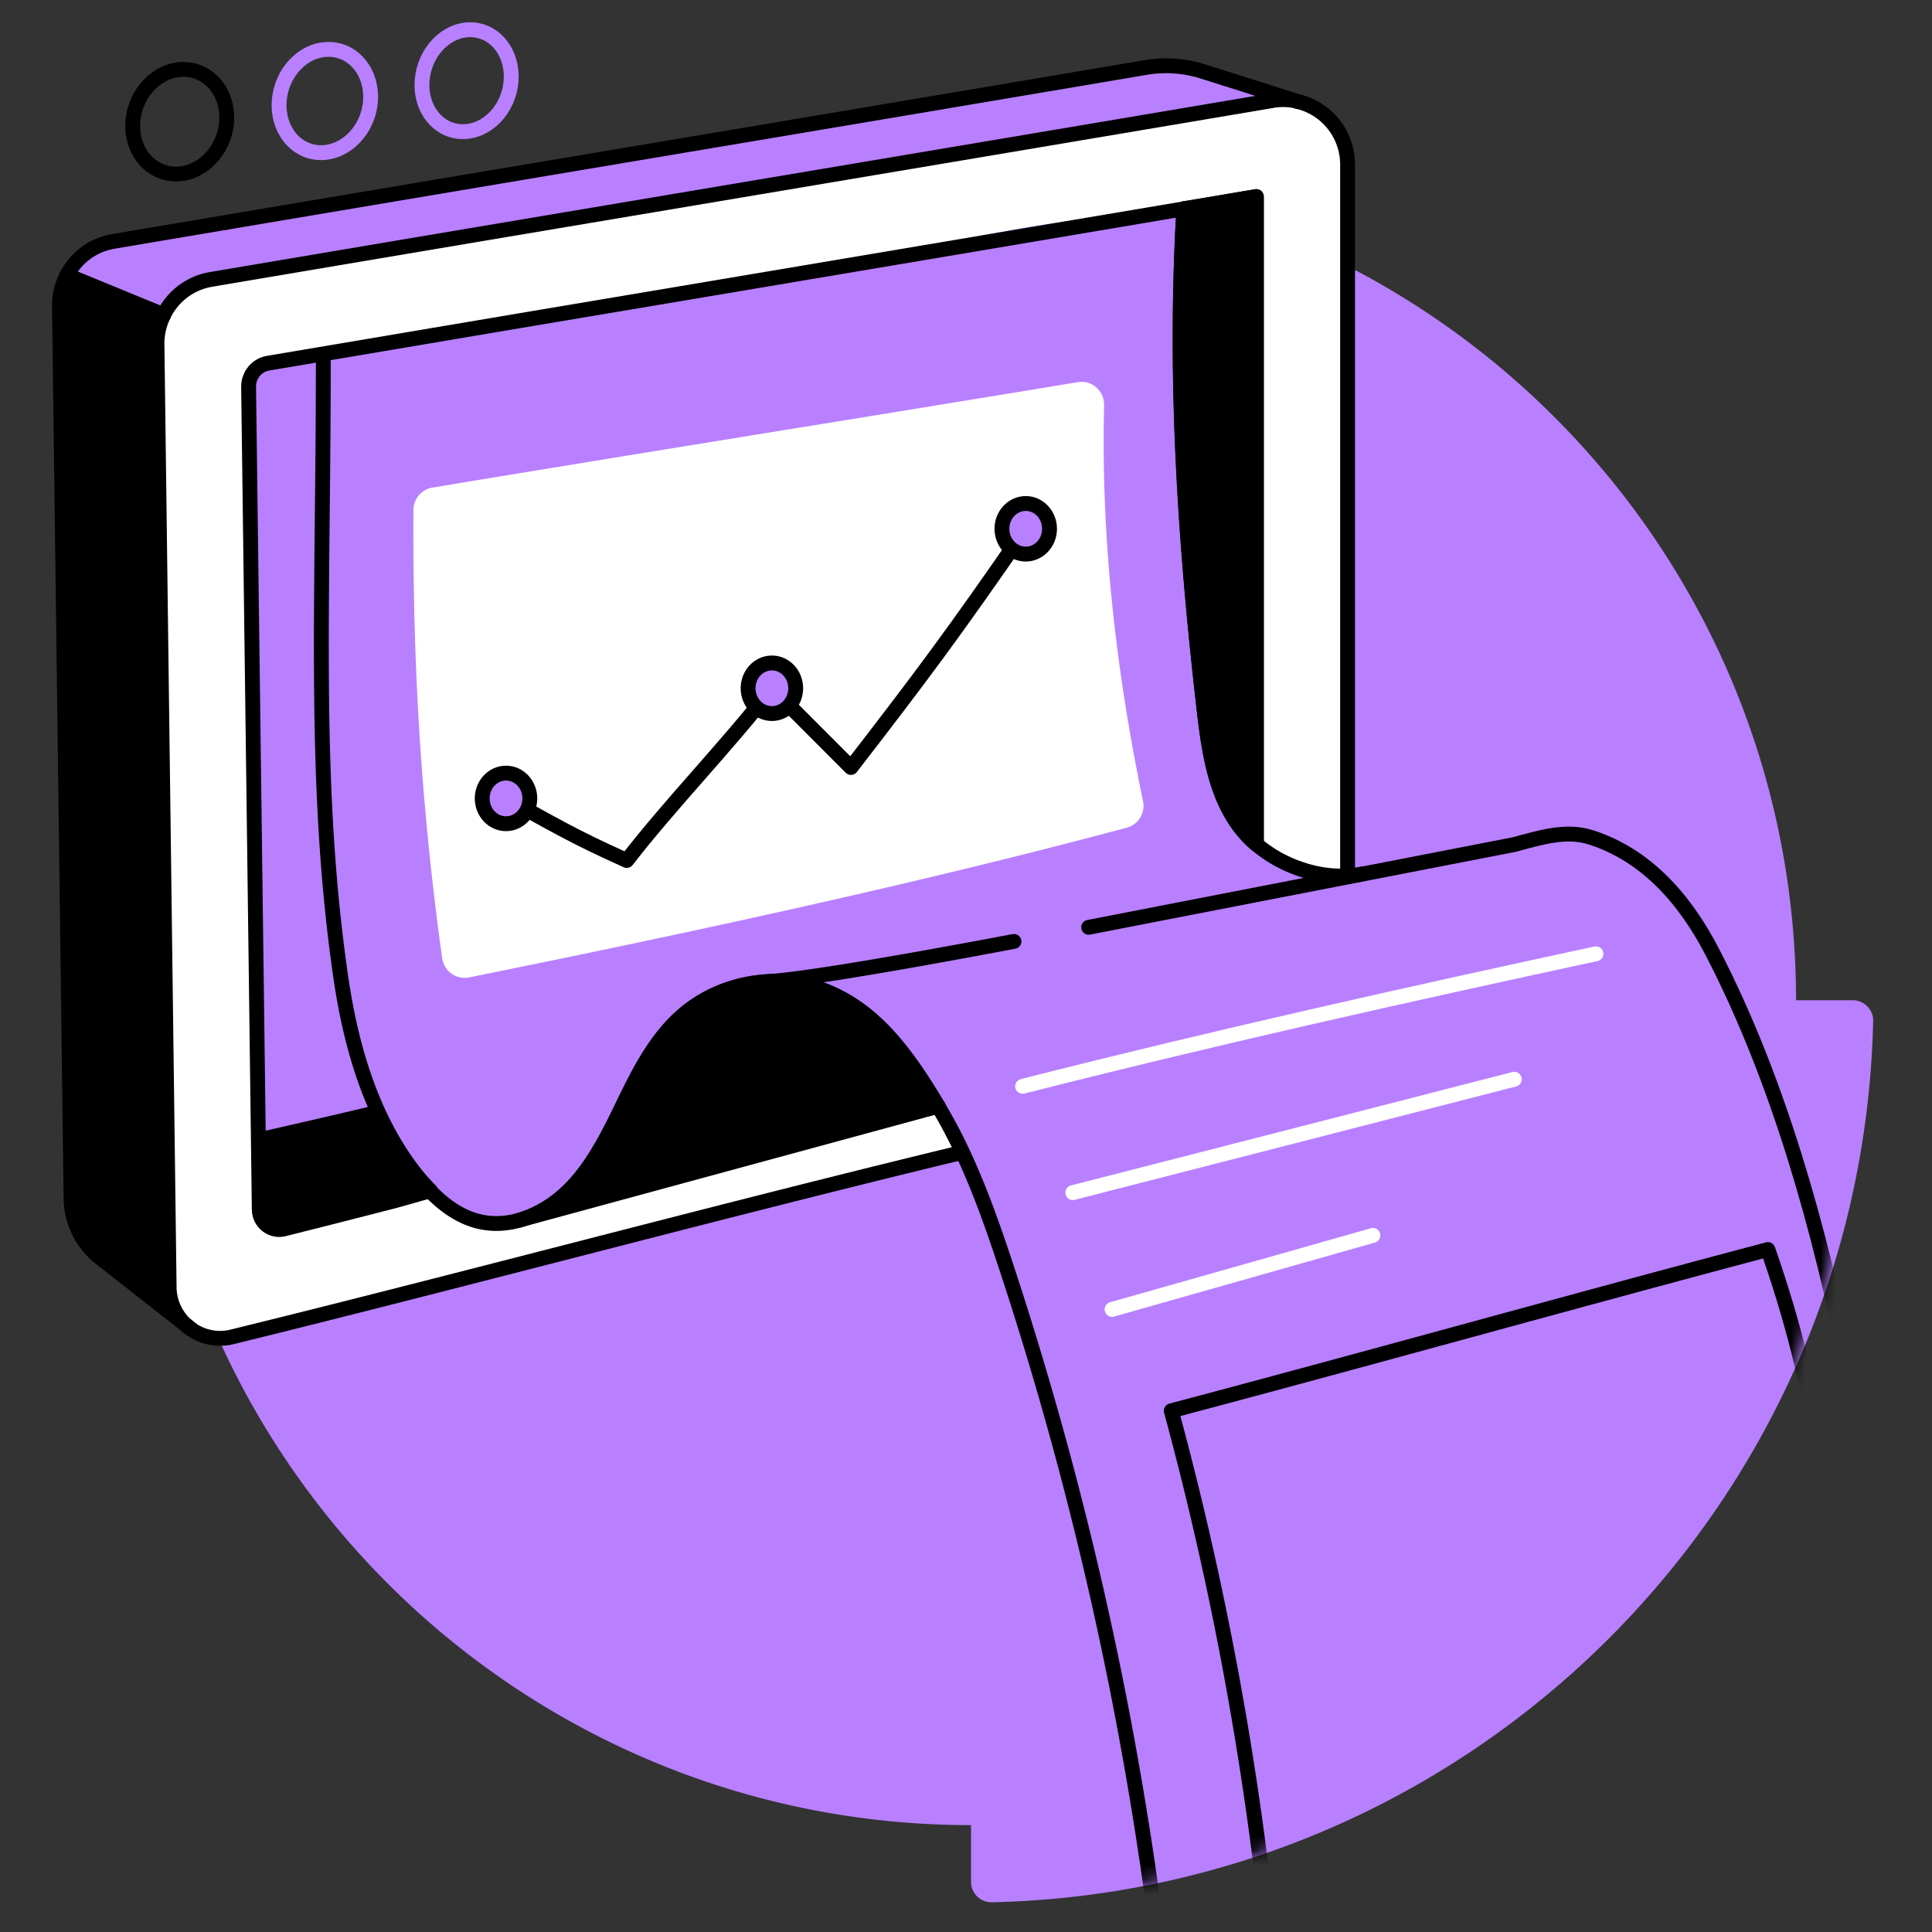
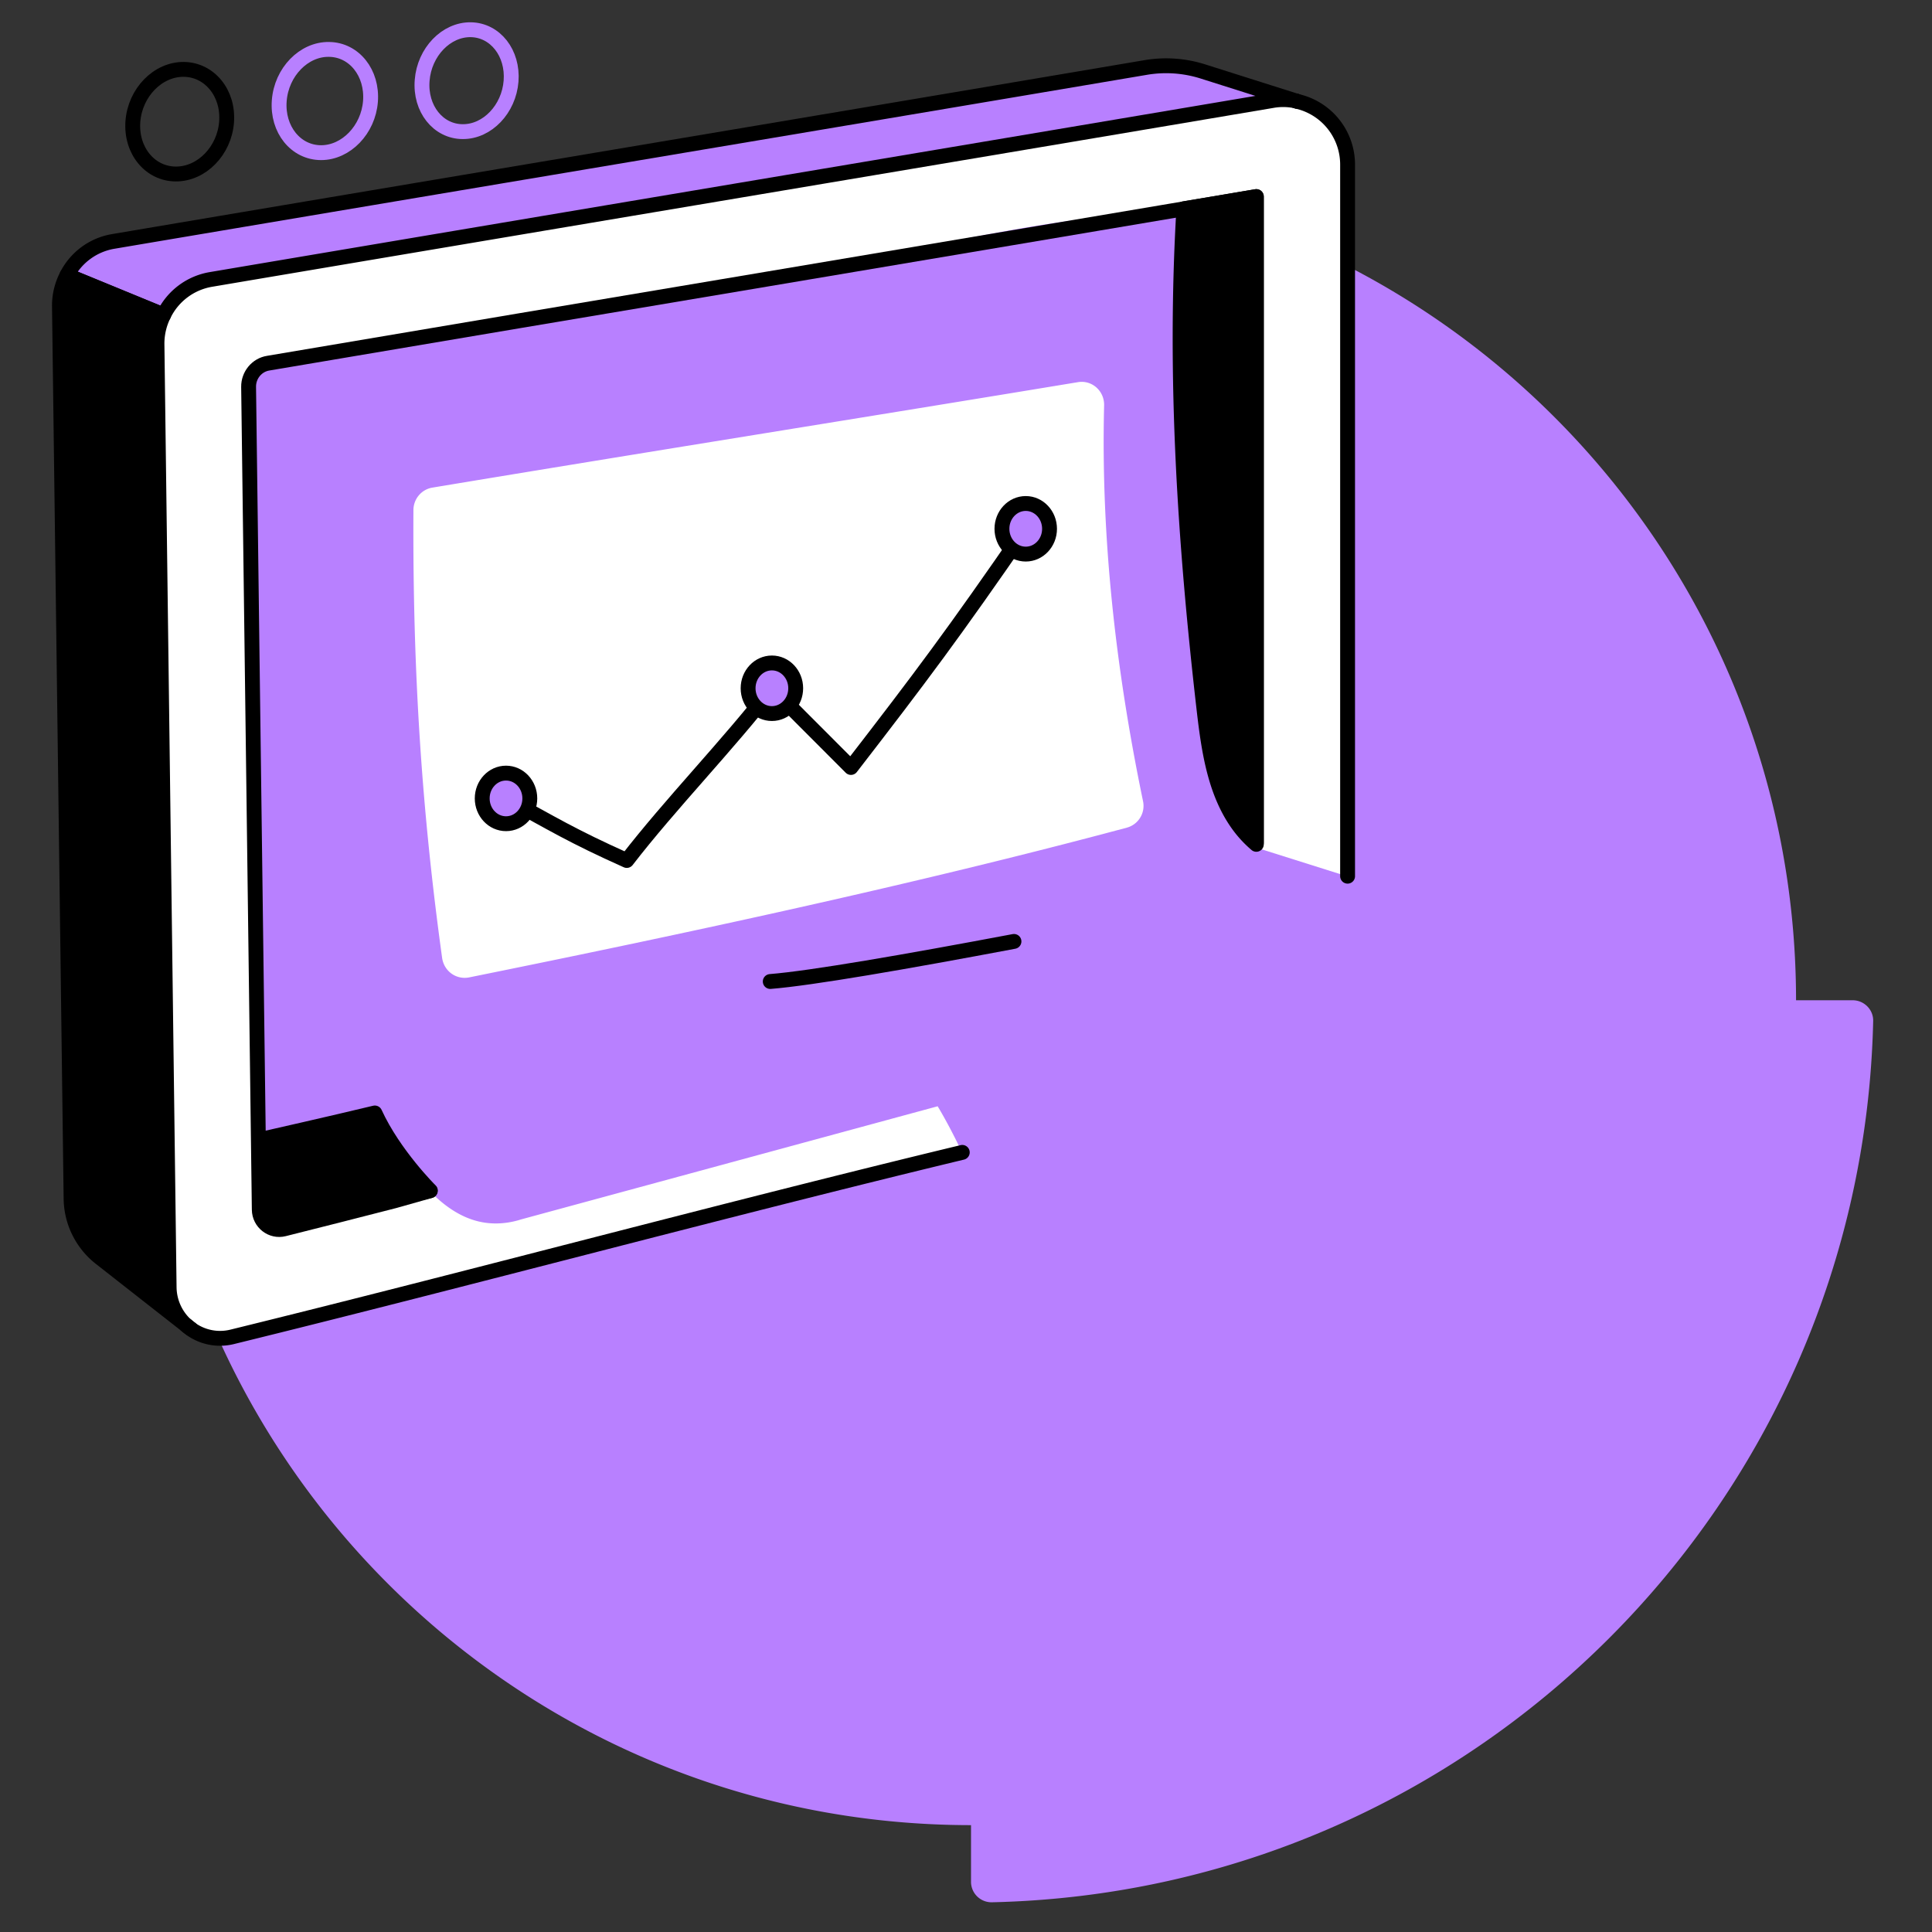
<svg xmlns="http://www.w3.org/2000/svg" width="130" height="130" fill="none">
  <rect width="100%" height="100%" fill="#333333" stroke="none" />
  <path fill="#B880FF" d="M65.339 7.992v3.81c30.655 0 55.504 24.848 55.513 55.503h3.81c.764 0 1.399.626 1.38 1.4-.736 32.412-26.882 58.568-59.304 59.295a1.377 1.377 0 0 1-1.4-1.381v-3.81c-30.654 0-55.503-24.848-55.503-55.504h-3.81c-.773 0-.019-3.422 0-4.195C6.76 30.697 2.74 19.64 63.22 8.3c.773-.018 2.119-1.072 2.119-.308" />
  <path fill="#fff" d="m87.289 6.823-.093-.027a4.2 4.2 0 0 0-1.582-.028c-6.452 1.086-12.857 2.172-19.235 3.24-13.29 2.245-26.496 4.463-39.85 6.709-4.104.69-8.208 1.39-12.35 2.089a4.33 4.33 0 0 0-3.184 2.392 4.34 4.34 0 0 0-.45 1.98l.063 11.006.313 53.728 1.593 1.251.313.249a3.35 3.35 0 0 0 2.77.533l1.113-.276a643 643 0 0 0 6.36-1.592c.828-.202 1.647-.414 2.475-.626 7.004-1.776 14.228-3.653 21.342-5.475a1330 1330 0 0 1 11.89-2.992c2.007-.496 3.995-.984 5.946-1.454a36 36 0 0 0-1.574-3l-.01-.009s0-.01-.009-.01c0-.018-.018-.045-.036-.073L35.07 82.05l-.211.064c-.866.24-1.777.286-2.66.074-1.27-.303-2.365-1.095-3.286-2.052l-2.41.68c-2.476.636-4.952 1.27-7.418 1.888a1.344 1.344 0 0 1-1.666-1.298L16.7 26.039c0-.083 0-.147.018-.22.083-.654.562-1.206 1.206-1.344.028-.019.064-.019.092-.028 11.246-1.905 22.354-3.773 33.462-5.641 9.093-1.537 24.02-5.946 32.819-4.068v42.224l6.331 1.997V11.085a4.26 4.26 0 0 0-3.34-4.262" />
  <path fill="#fff" d="M75.83 55.689c-14.173 3.8-29.79 7.15-44.257 10.077-.875.175-1.694-.414-1.823-1.307-1.343-9.727-1.988-19.032-1.932-30.13 0-.755.543-1.4 1.279-1.519 14.228-2.365 29.183-4.74 43.438-7.096.948-.156 1.786.599 1.758 1.574-.22 8.927.791 17.799 2.614 26.597a1.52 1.52 0 0 1-1.077 1.804" />
  <path stroke="#000" stroke-linecap="round" stroke-linejoin="round" stroke-miterlimit="10" d="M15.246 8.21c-.147 1.934-1.666 3.498-3.405 3.498-1.749 0-3.046-1.583-2.9-3.534.148-1.95 1.685-3.525 3.434-3.506 1.739.027 3.018 1.61 2.87 3.543" />
  <path stroke="#B880FF" stroke-linecap="round" stroke-linejoin="round" stroke-miterlimit="10" d="M24.928 6.822c-.147 1.905-1.638 3.45-3.322 3.45-1.703 0-2.964-1.564-2.816-3.497.147-1.932 1.656-3.478 3.35-3.45 1.693.018 2.935 1.582 2.788 3.497M34.388 5.46c-.147 1.887-1.601 3.406-3.248 3.397-1.657 0-2.89-1.546-2.734-3.451.147-1.906 1.62-3.433 3.276-3.406 1.648.028 2.853 1.574 2.706 3.46" />
  <path stroke="#000" stroke-linecap="round" stroke-linejoin="round" stroke-miterlimit="10" d="M34.048 53.722c3.13 1.702 4.408 2.512 8.126 4.178 2.918-3.783 6.847-7.814 9.765-11.587 1.758 1.758 3.57 3.58 5.32 5.329 4.757-6.157 6.883-8.992 11.76-16.06" />
  <path fill="#B880FF" stroke="#000" stroke-linecap="round" stroke-linejoin="round" stroke-miterlimit="10" d="M51.94 48.014c.884 0 1.601-.762 1.601-1.703 0-.94-.717-1.702-1.601-1.702-.885 0-1.602.762-1.602 1.703 0 .94.717 1.702 1.602 1.702M69.02 37.284c.884 0 1.601-.762 1.601-1.702s-.717-1.703-1.601-1.703c-.885 0-1.602.763-1.602 1.703s.717 1.702 1.602 1.702M34.049 55.426c.884 0 1.601-.762 1.601-1.702s-.717-1.703-1.601-1.703c-.885 0-1.602.762-1.602 1.703 0 .94.717 1.702 1.602 1.702" />
  <path stroke="#000" stroke-linecap="round" stroke-linejoin="round" stroke-miterlimit="10" d="M90.676 58.957V11.092a4.36 4.36 0 0 0-3.387-4.27l-.092-.028M12.53 89.173a3.39 3.39 0 0 0 3.084.783c15.663-3.847 33.536-8.66 49.135-12.415" />
  <path fill="#B880FF" stroke="#000" stroke-linecap="round" stroke-linejoin="round" stroke-miterlimit="10" d="M87.205 6.792a4.2 4.2 0 0 0-1.583-.027c-24.011 4.058-47.387 7.97-71.425 12.037a4.33 4.33 0 0 0-3.185 2.393l-6.506-2.678a4.31 4.31 0 0 1 3.12-2.273C31.02 12.287 53.779 8.486 77.118 4.537a8.2 8.2 0 0 1 3.81.267z" />
  <path fill="#000" stroke="#000" stroke-linecap="round" stroke-linejoin="round" stroke-miterlimit="10" d="m12.532 89.175-5.79-4.537a5.16 5.16 0 0 1-1.96-3.995L4 20.621a4.37 4.37 0 0 1 .506-2.098l6.507 2.669a4.34 4.34 0 0 0-.45 1.978l.818 63.455a3.5 3.5 0 0 0 1.15 2.55" />
  <path stroke="#000" stroke-linecap="round" stroke-linejoin="round" stroke-miterlimit="10" d="m87.205 6.794.082.027M12.853 89.42l-.322-.249M84.536 56.711V13.227c-11.08 1.877-22.06 3.718-33.02 5.568-11.108 1.868-22.226 3.736-33.463 5.641-.773.12-1.334.81-1.325 1.592l.718 55.366c.01.874.828 1.51 1.666 1.297 2.466-.616 4.942-1.251 7.417-1.886l2.412-.681" />
  <path fill="#000" stroke="#000" stroke-linecap="round" stroke-linejoin="round" stroke-miterlimit="10" d="M84.536 13.227v43.586a7.5 7.5 0 0 1-1.058-1.105c-1.694-2.19-2.126-5.098-2.448-7.86-1.298-11.264-2.043-22.473-1.371-33.802 1.62-.267 3.248-.543 4.877-.82" />
  <path stroke="#000" stroke-linecap="round" stroke-linejoin="round" stroke-miterlimit="10" d="M68.228 63.346c-7.316 1.38-13.639 2.476-16.4 2.697" />
  <mask id="a" width="109" height="118" x="18" y="10" maskUnits="userSpaceOnUse" style="mask-type:alpha">
-     <path fill="#fff" d="M107.734 35.55 85.682 10.864s-31.372 7.55-64.841 9.217c-5.596 28.964-8.229 92.817 51.962 107.484 31.445-4.363 51.859-28.924 53.23-58.862a1.374 1.374 0 0 0-1.371-1.4h-3.81q0-2.66-.249-5.254z" />
-   </mask>
+     </mask>
  <g mask="url(#a)">
    <path stroke="#fff" stroke-linecap="round" stroke-linejoin="round" stroke-miterlimit="10" d="M68.808 73.097c12.857-3.267 25.769-6.157 38.58-8.918M72.186 80.25c9.902-2.54 19.805-5.08 29.707-7.63M74.828 88.108c5.853-1.657 11.697-3.323 17.55-4.98" />
-     <path stroke="#000" stroke-linecap="round" stroke-linejoin="round" stroke-miterlimit="10" d="M85.07 127.416a222.5 222.5 0 0 0-6.258-32.487c13.372-3.543 26.772-7.307 40.144-10.85 2.034 5.816 3.478 11.908 3.929 18.056M21.754 24.357c0 16.344-.709 28.419 1.178 41.404.727 4.998 2.255 10.032 5.53 13.85 1.013 1.179 2.265 2.219 3.765 2.578 2.218.533 4.565-.552 6.166-2.19 1.601-1.639 2.614-3.755 3.617-5.817 1.003-2.061 2.08-4.16 3.764-5.706 2.485-2.273 6.23-3.046 9.396-1.933 3.71 1.307 5.918 4.5 7.952 7.897 2.043 3.396 3.386 7.16 4.629 10.933a240.6 240.6 0 0 1 10.077 44.488" />
-     <path stroke="#000" stroke-linecap="round" stroke-linejoin="round" stroke-miterlimit="10" d="M128.629 119.087c-2.31-15.056-4.501-37.825-13.419-55.044-1.822-3.515-4.399-6.479-8.144-7.694-1.703-.552-3.451.019-5.182.48 0 0-14.228 2.77-28.63 5.567" />
-     <path stroke="#000" stroke-linecap="round" stroke-linejoin="round" stroke-miterlimit="10" d="M79.66 14.054c-.663 11.32.082 22.529 1.38 33.793.322 2.761.754 5.66 2.448 7.86 1.813 2.356 5.356 3.727 8.246 3.083" />
-     <path fill="#000" d="m63.12 74.439-28.234 7.675c1.307-.35 2.53-1.132 3.497-2.116.81-.82 1.463-1.767 2.043-2.77.58-.985 1.077-2.016 1.574-3.047 1.003-2.07 2.08-4.169 3.764-5.706 1.638-1.509 3.837-2.355 6.055-2.43h.028a8.8 8.8 0 0 1 3.313.498c3.718 1.307 5.918 4.5 7.96 7.896.185.304-.156-.304 0 0" />
    <path stroke="#000" stroke-linecap="round" stroke-linejoin="round" stroke-miterlimit="10" d="m63.12 74.439-28.234 7.675c1.307-.35 2.53-1.132 3.497-2.116.81-.82 1.463-1.767 2.043-2.77.58-.985 1.077-2.016 1.574-3.047 1.003-2.07 2.08-4.169 3.764-5.706 1.638-1.509 3.837-2.355 6.055-2.43h.028a8.8 8.8 0 0 1 3.313.498c3.718 1.307 5.918 4.5 7.96 7.896m0 0c.185.304-.156-.304 0 0" />
  </g>
  <path fill="#000" stroke="#000" stroke-linecap="round" stroke-linejoin="round" stroke-miterlimit="10" d="m18.136 82.454 10.823-2.337s-2.448-2.42-3.737-5.228c-2.779.672-7.583 1.758-7.583 1.758z" />
</svg>